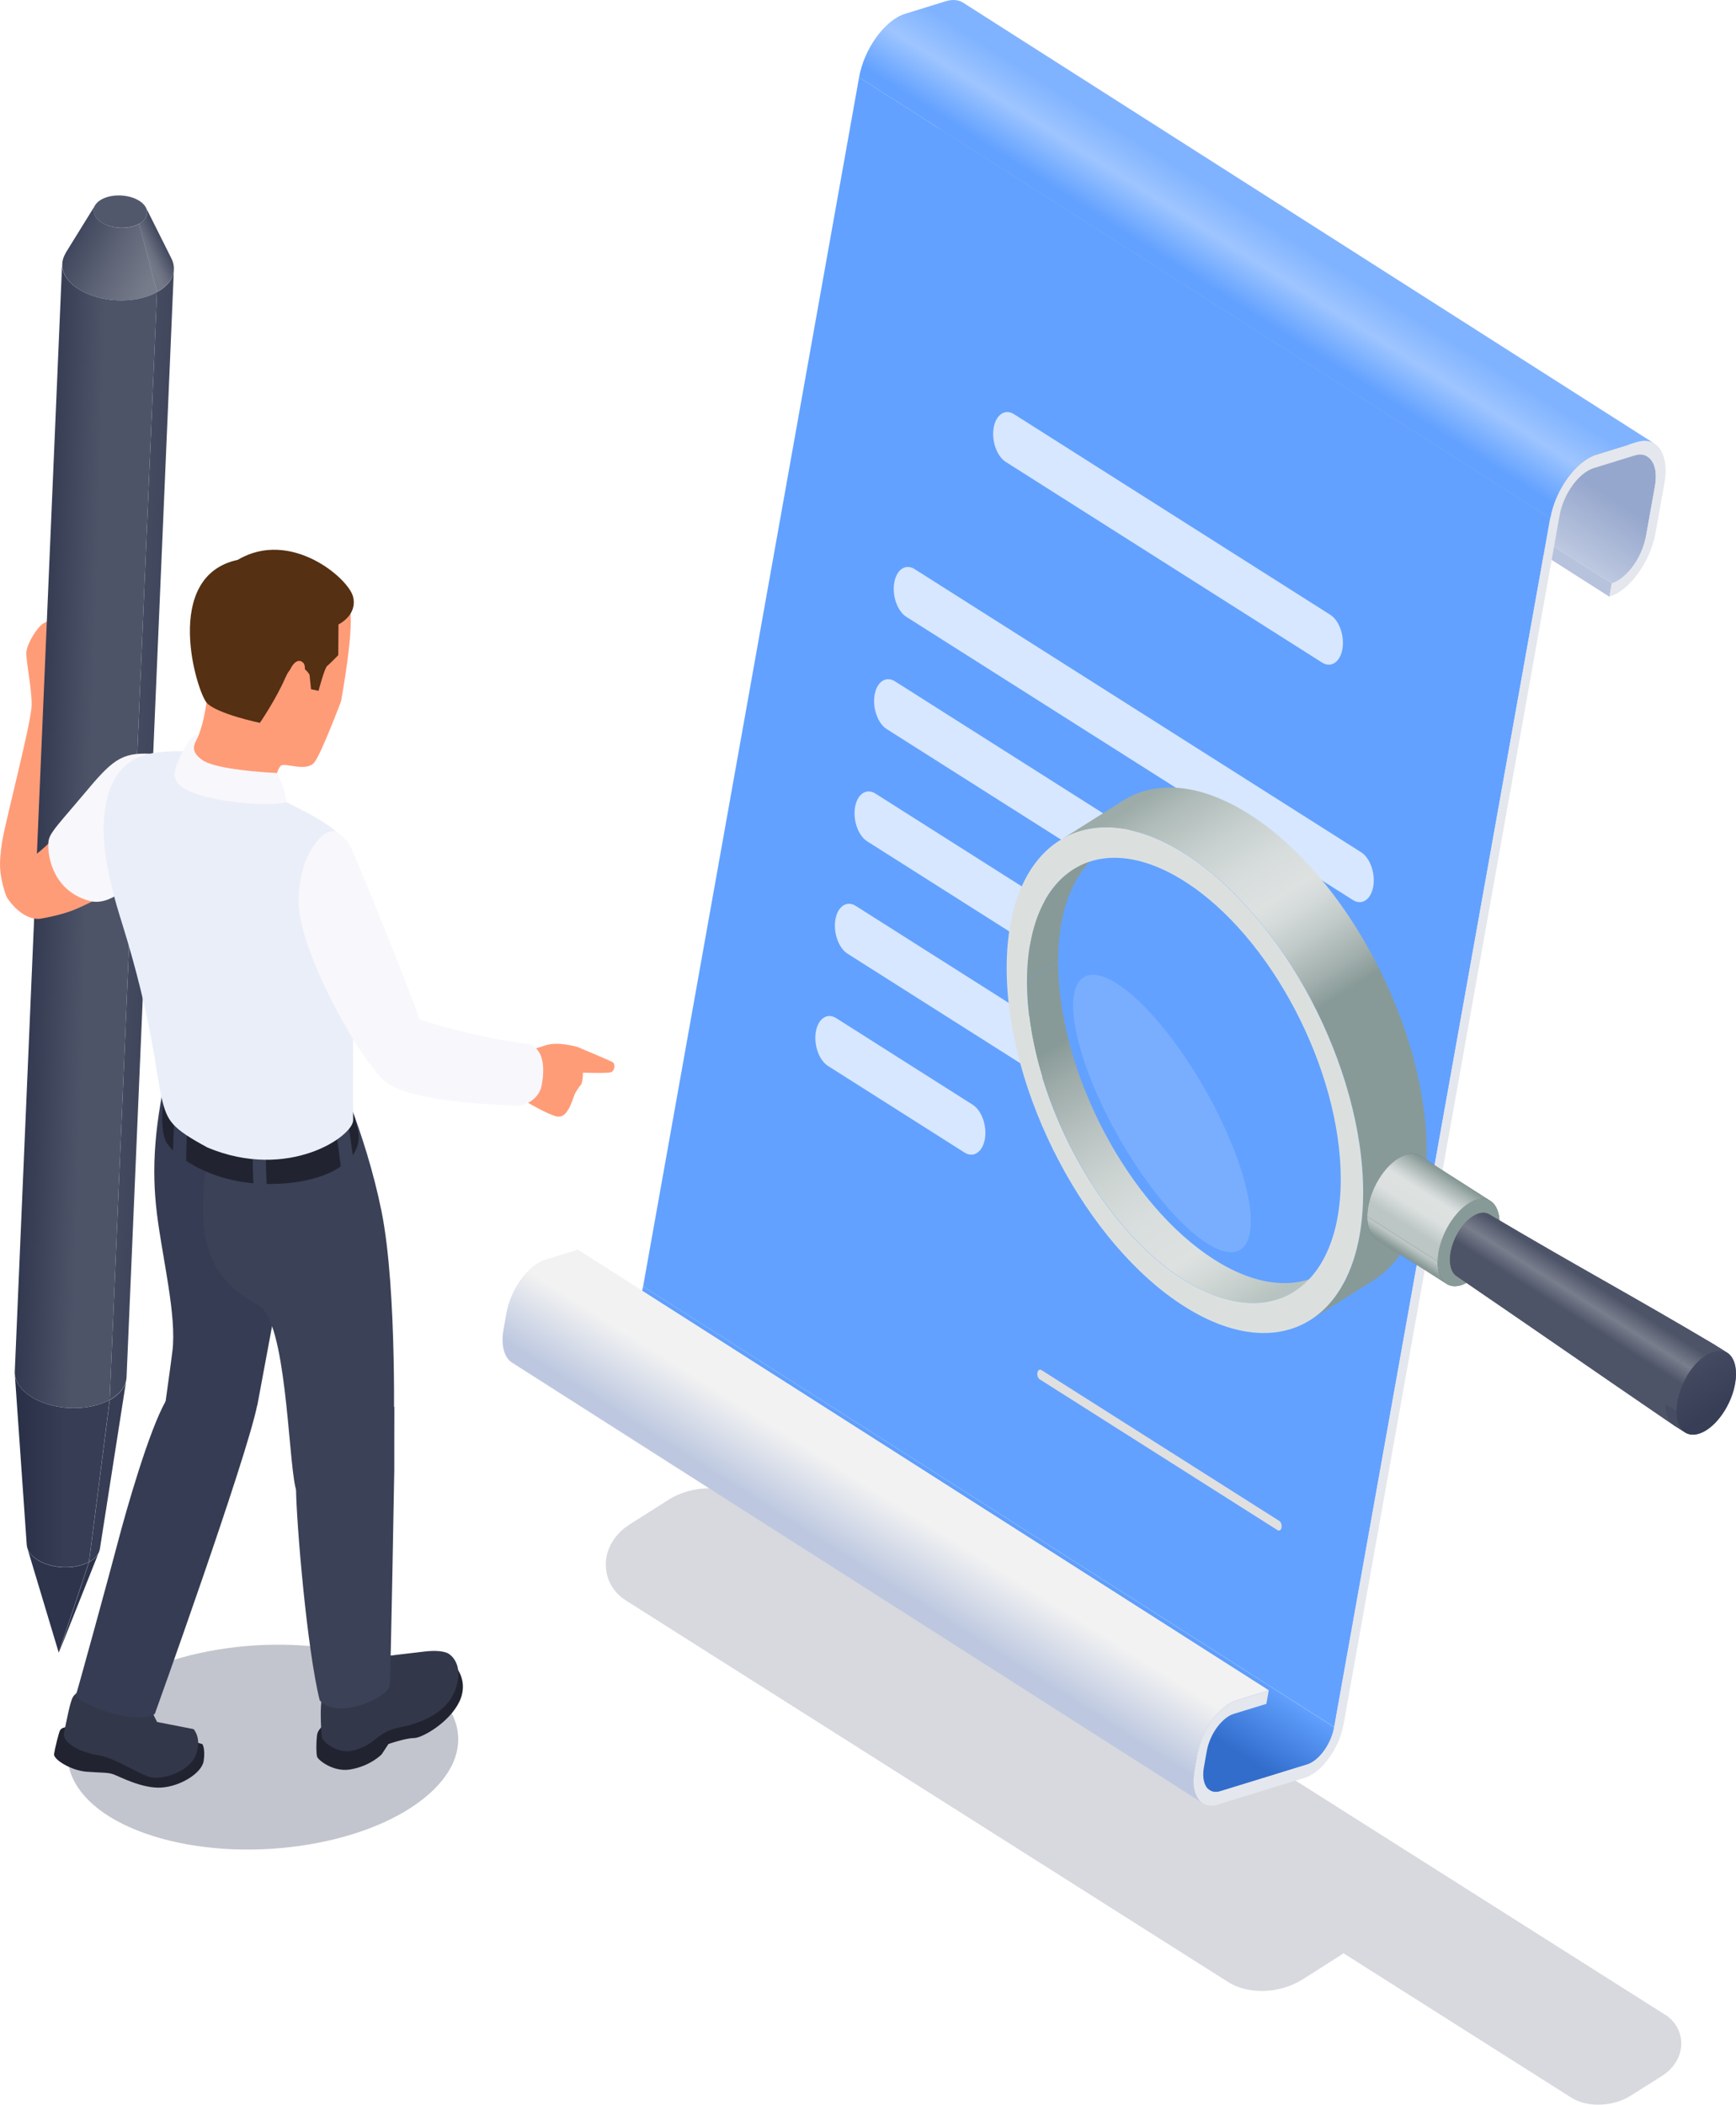
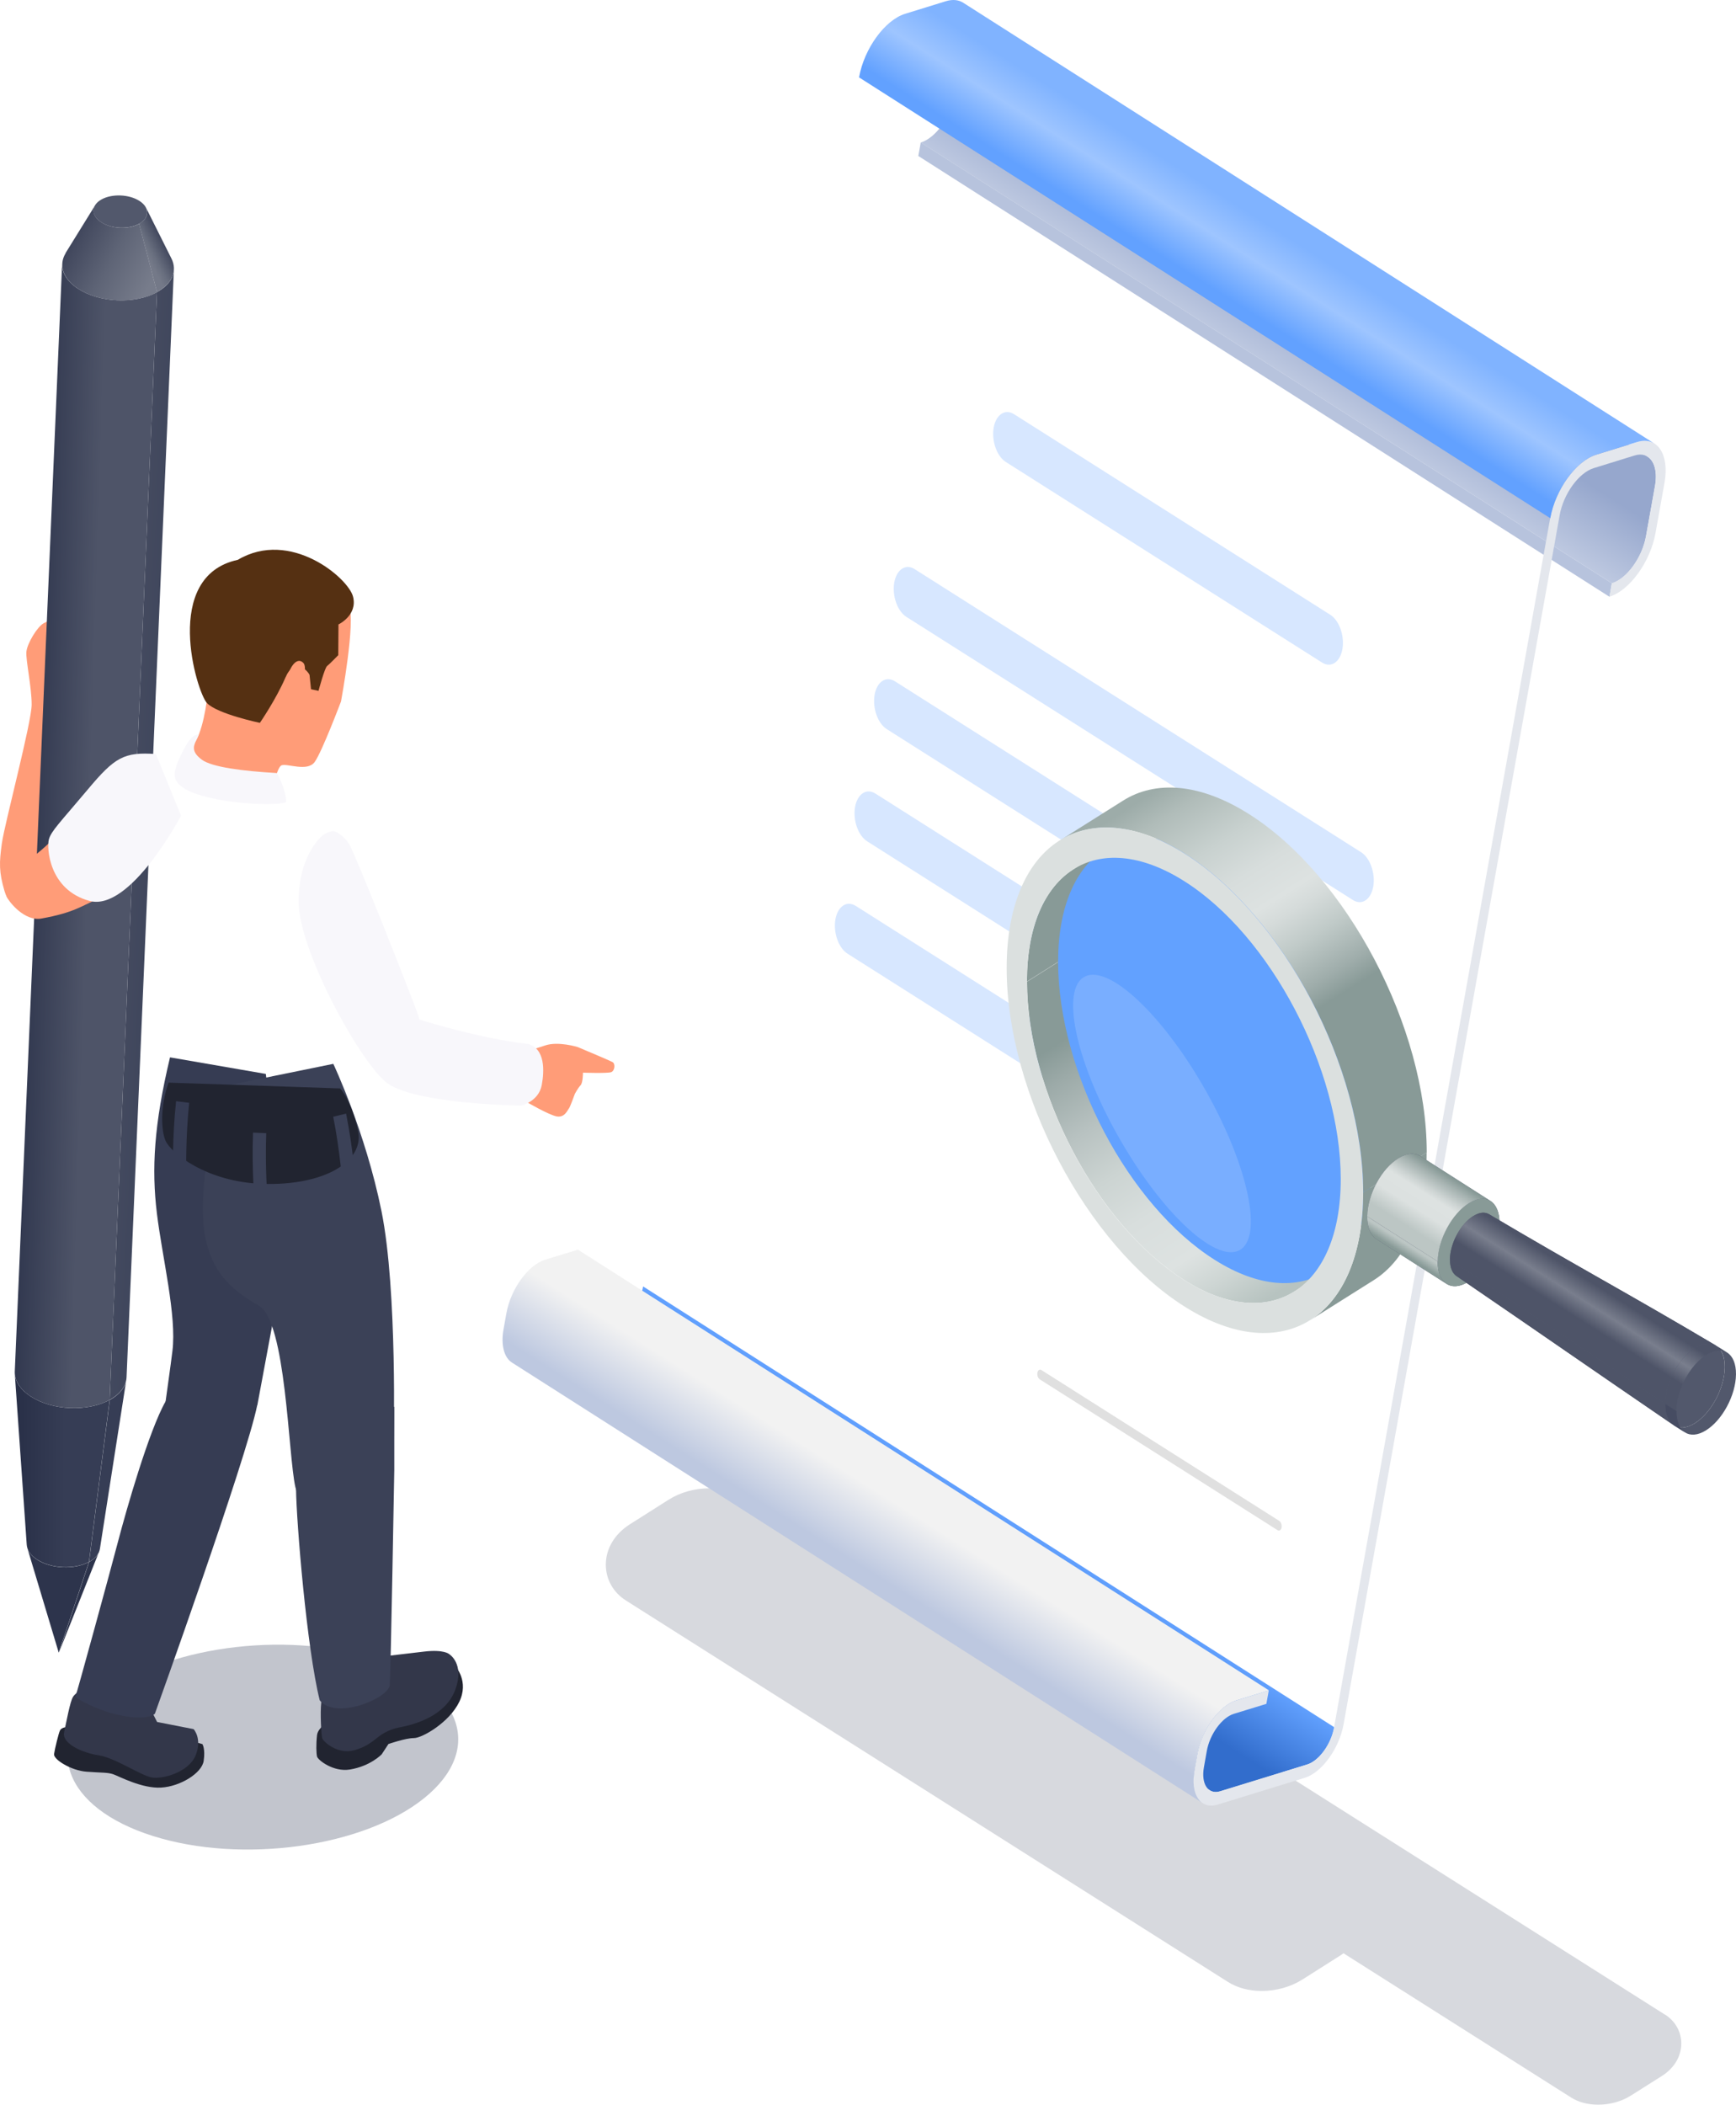
<svg xmlns="http://www.w3.org/2000/svg" width="132" height="160" viewBox="0 0 132 160" fill="none">
  <g style="mix-blend-mode:multiply">
    <path d="M126.594 153.113L89.832 129.832C89.262 129.47 88.547 129.285 87.767 129.285C86.876 129.285 85.992 129.532 85.293 129.973L83.662 131.004L56.5 113.803C55.793 113.353 54.901 113.115 53.929 113.115C52.821 113.115 51.72 113.424 50.844 113.979L47.896 115.847C46.731 116.587 46.065 117.706 46.065 118.914C46.065 120.033 46.627 121.037 47.615 121.654L93.367 150.628C94.074 151.078 94.957 151.316 95.938 151.316C97.046 151.316 98.147 151.007 99.023 150.452L101.971 148.584C102.035 148.54 102.091 148.496 102.156 148.452L119.46 159.414C120.031 159.775 120.738 159.96 121.525 159.96C122.417 159.96 123.3 159.714 123.999 159.273L126.369 157.775C127.301 157.184 127.839 156.286 127.839 155.308C127.839 154.409 127.382 153.607 126.594 153.104V153.113Z" fill="#D7D9DE" />
  </g>
  <path d="M48.901 97.772C48.668 99.05 47.752 100.328 46.844 100.601L40.225 102.637C39.919 102.734 39.654 102.698 39.445 102.566L92.002 136.07C92.211 136.202 92.476 136.237 92.781 136.14L99.401 134.105C100.309 133.823 101.224 132.554 101.457 131.276L48.901 97.772Z" fill="url(#paint0_linear_967_989)" />
  <path d="M43.935 94.98L41.46 95.737C40.159 96.134 38.833 97.967 38.504 99.817L38.287 101.033C38.07 102.249 38.343 103.184 38.922 103.554L91.478 137.057C90.892 136.687 90.627 135.753 90.844 134.537L91.06 133.312C91.39 131.462 92.715 129.629 94.017 129.232L96.491 128.474L43.935 94.971V94.98Z" fill="url(#paint1_linear_967_989)" />
  <path d="M122.383 45.359L69.826 11.855L70.011 10.824L122.559 44.328L122.383 45.359Z" fill="#B7C3DD" />
  <path d="M125.284 34.714L72.727 1.21C73.241 1.536 73.482 2.356 73.29 3.431L72.607 7.246C72.317 8.868 71.153 10.48 70.012 10.833L122.568 44.336C123.709 43.984 124.874 42.38 125.163 40.75L125.846 36.934C126.039 35.859 125.798 35.04 125.284 34.714Z" fill="url(#paint2_linear_967_989)" />
-   <path d="M101.457 131.268L48.9 97.773L65.321 5.881L117.878 39.384L101.457 131.268Z" fill="#62A1FF" />
  <path d="M124.48 33.595C126.014 33.119 126.954 34.52 126.561 36.706L125.878 40.521C125.484 42.706 123.91 44.883 122.375 45.35L122.56 44.328C123.701 43.975 124.866 42.372 125.155 40.741L125.838 36.926C126.127 35.304 125.436 34.264 124.295 34.617L121.186 35.578C120.045 35.93 118.881 37.534 118.591 39.155L102.162 131.048C101.833 132.889 100.507 134.722 99.206 135.119L92.586 137.154C91.285 137.551 90.498 136.379 90.827 134.537L91.044 133.312C91.373 131.462 92.699 129.629 94 129.232L96.475 128.475L96.29 129.497L93.815 130.255C92.908 130.537 91.984 131.806 91.759 133.092L91.542 134.317C91.317 135.595 91.863 136.414 92.771 136.141L99.391 134.105C100.299 133.823 101.214 132.555 101.439 131.277L117.868 39.393C118.262 37.208 119.829 35.04 121.363 34.564L124.472 33.604L124.48 33.595Z" fill="#E4E7ED" />
  <path d="M73.25 0.215C72.896 -0.015 72.446 -0.067 71.924 0.091L68.815 1.052C67.281 1.528 65.706 3.695 65.32 5.881L117.877 39.384C118.27 37.199 119.837 35.031 121.371 34.555L124.48 33.595C125.003 33.436 125.453 33.489 125.806 33.718L73.25 0.215Z" fill="url(#paint3_linear_967_989)" />
  <path d="M100.524 50.355L76.479 35.11C75.796 34.679 75.387 33.515 75.555 32.511C75.732 31.506 76.423 31.048 77.106 31.48L101.151 46.725C101.834 47.157 102.243 48.32 102.075 49.324C101.898 50.329 101.207 50.787 100.524 50.355Z" fill="#D7E7FF" />
  <path d="M102.869 68.403L68.919 46.884C68.236 46.452 67.826 45.289 67.995 44.284C68.172 43.28 68.863 42.821 69.545 43.253L103.496 64.772C104.179 65.204 104.588 66.367 104.42 67.372C104.243 68.376 103.552 68.835 102.869 68.403Z" fill="#D7E7FF" />
  <path d="M101.375 76.932L67.425 55.413C66.742 54.981 66.332 53.818 66.501 52.813C66.677 51.809 67.368 51.351 68.051 51.782L102.002 73.302C102.685 73.733 103.094 74.897 102.926 75.901C102.749 76.906 102.058 77.364 101.375 76.932Z" fill="#D7E7FF" />
  <path d="M92.795 80.968L65.938 63.943C65.255 63.512 64.846 62.348 65.014 61.344C65.191 60.339 65.882 59.881 66.565 60.313L93.422 77.338C94.105 77.769 94.514 78.933 94.346 79.937C94.169 80.942 93.478 81.4 92.795 80.968Z" fill="#D7E7FF" />
  <path d="M98.395 94.002L64.444 72.482C63.761 72.051 63.352 70.887 63.52 69.883C63.697 68.878 64.388 68.42 65.071 68.852L99.021 90.371C99.704 90.803 100.114 91.966 99.945 92.971C99.768 93.975 99.078 94.433 98.395 94.002Z" fill="#D7E7FF" />
  <path d="M97.141 116.296L79.057 104.832C78.921 104.744 78.849 104.523 78.881 104.329C78.913 104.136 79.049 104.047 79.186 104.127L97.27 115.591C97.406 115.679 97.479 115.9 97.447 116.094C97.414 116.287 97.278 116.376 97.141 116.296Z" fill="#E0E0E0" />
-   <path d="M73.337 87.595L62.958 81.013C62.275 80.581 61.865 79.418 62.034 78.413C62.211 77.409 62.902 76.95 63.584 77.382L73.964 83.965C74.647 84.397 75.057 85.56 74.888 86.564C74.711 87.569 74.02 88.027 73.337 87.595Z" fill="#D7E7FF" />
  <path d="M103.239 95.122L98.411 98.162C96.258 99.519 93.285 99.334 90.024 97.272C83.444 93.131 78.094 82.961 78.094 74.608L82.922 71.567C82.922 79.93 88.272 90.099 94.852 94.232C98.122 96.285 101.086 96.479 103.239 95.122Z" fill="url(#paint4_linear_967_989)" />
  <path d="M81.629 66.06L86.457 63.02C84.272 64.394 82.914 67.355 82.914 71.558L78.086 74.599C78.086 70.395 79.444 67.434 81.629 66.06Z" fill="#889A97" />
  <path d="M80.455 73.1C80.455 81.463 85.805 91.632 92.385 95.765C98.965 99.907 104.315 96.47 104.315 88.107C104.315 79.745 98.965 69.575 92.385 65.443C85.805 61.301 80.455 64.738 80.455 73.1Z" fill="#62A1FF" />
  <path opacity="0.79" d="M91.438 82.468C94.756 88.169 96.066 93.756 94.363 94.946C92.659 96.135 88.586 92.487 85.269 86.786C81.951 81.084 80.641 75.498 82.344 74.308C84.047 73.118 88.121 76.766 91.438 82.468Z" fill="#80B3FF" />
  <path d="M80.576 63.883L85.404 60.843C87.855 59.301 91.221 59.513 94.932 61.848C102.404 66.544 108.485 78.097 108.485 87.588L103.657 90.628C103.657 81.137 97.576 69.585 90.104 64.888C86.393 62.553 83.026 62.341 80.576 63.883Z" fill="url(#paint5_linear_967_989)" />
  <path d="M104.461 97.29L99.633 100.33C102.115 98.77 103.65 95.404 103.65 90.628L108.478 87.588C108.478 92.364 106.935 95.73 104.461 97.29Z" fill="#889A97" />
  <path d="M103.649 90.628C103.649 100.119 97.567 104.023 90.096 99.317C82.624 94.62 76.543 83.067 76.543 73.577C76.543 64.086 82.624 60.182 90.096 64.888C97.567 69.585 103.649 81.138 103.649 90.628ZM78.085 74.608C78.085 82.971 83.436 93.14 90.016 97.273C96.595 101.414 101.946 97.978 101.946 89.615C101.946 81.252 96.595 71.083 90.016 66.95C83.436 62.809 78.085 66.245 78.085 74.608Z" fill="#DBE0DF" />
  <path d="M103.961 92.452C103.945 94.109 104.981 94.805 106.283 94.003C107.584 93.21 108.653 91.227 108.669 89.57C108.685 87.914 107.649 87.218 106.347 88.02C105.046 88.813 103.977 90.795 103.961 92.452Z" fill="#52586C" />
  <path d="M110.003 97.581C110.421 97.845 110.999 97.819 111.634 97.422C112.935 96.629 114.004 94.647 114.02 92.99C114.028 92.153 113.763 91.554 113.337 91.28L107.979 87.861C108.412 88.135 108.677 88.734 108.661 89.571C108.645 91.228 107.577 93.21 106.275 94.003C105.633 94.391 105.062 94.426 104.645 94.162C106.251 95.184 108.396 96.55 110.003 97.581Z" fill="#52586C" />
  <path d="M104.644 94.162L110.002 97.581C109.569 97.308 109.304 96.708 109.32 95.871L103.961 92.452C103.953 93.289 104.218 93.888 104.644 94.162Z" fill="url(#paint6_linear_967_989)" />
  <path d="M110.253 95.721L109.313 95.871C109.297 97.528 110.333 98.224 111.634 97.422C112.936 96.629 114.004 94.646 114.02 92.99C114.036 91.333 113 90.637 111.699 91.439C110.397 92.232 109.329 94.214 109.313 95.871L110.253 95.721C110.269 94.487 111.064 93.007 112.036 92.417C113.008 91.826 113.779 92.346 113.763 93.571C113.747 94.796 112.952 96.285 111.98 96.876C111.008 97.466 110.237 96.946 110.253 95.721Z" fill="#889A97" />
  <path d="M113.336 91.28L107.978 87.861C107.56 87.597 106.982 87.623 106.347 88.019C105.045 88.813 103.977 90.795 103.961 92.452L109.319 95.871C109.335 94.214 110.404 92.232 111.705 91.439C112.348 91.051 112.919 91.016 113.336 91.28Z" fill="url(#paint7_linear_967_989)" />
  <path d="M127.249 108.314C127.651 108.588 128.222 108.57 128.848 108.182C130.101 107.416 131.13 105.512 131.146 103.917C131.154 103.089 130.889 102.516 130.455 102.252C123.674 98.233 120.003 96.303 113.223 92.285C113.56 92.488 113.761 92.928 113.761 93.572C113.745 94.805 112.95 96.286 111.977 96.876C111.487 97.176 111.054 97.194 110.74 96.973C117.28 101.441 120.71 103.838 127.249 108.306V108.314Z" fill="#52586C" />
  <path d="M128.127 108.869C128.529 109.124 129.083 109.098 129.702 108.719C130.955 107.952 131.983 106.049 131.999 104.454C132.007 103.643 131.758 103.079 131.34 102.806L130.489 102.269C130.907 102.533 131.156 103.106 131.148 103.916C131.132 105.503 130.103 107.415 128.85 108.181C128.231 108.56 127.677 108.587 127.275 108.331C127.532 108.49 127.87 108.71 128.127 108.869Z" fill="#52586C" />
  <path d="M110.742 96.982C117.281 101.45 120.712 103.846 127.251 108.314C126.85 108.041 126.609 107.477 126.617 106.693L110.252 95.722C110.252 96.33 110.429 96.77 110.742 96.982Z" fill="#4E5468" />
  <path d="M127.284 108.331L128.136 108.869C127.718 108.605 127.469 108.032 127.477 107.221L126.625 106.684C126.617 107.494 126.866 108.058 127.284 108.331Z" fill="#464C62" />
  <path d="M130.457 102.252C123.676 98.234 120.005 96.304 113.225 92.285C112.911 92.1 112.494 92.127 112.028 92.418C111.056 93.008 110.26 94.488 110.244 95.722L126.609 106.693C126.625 105.107 127.653 103.195 128.906 102.428C129.509 102.058 130.047 102.023 130.449 102.261L130.457 102.252Z" fill="url(#paint8_linear_967_989)" />
-   <path d="M129.765 102.964C128.511 103.731 127.483 105.634 127.467 107.229C127.451 108.816 128.447 109.485 129.7 108.727C130.954 107.961 131.982 106.057 131.998 104.462C132.014 102.876 131.018 102.207 129.765 102.964Z" fill="url(#paint9_linear_967_989)" />
  <path d="M131.331 102.816L130.48 102.278C130.078 102.022 129.524 102.049 128.905 102.428C127.652 103.194 126.623 105.098 126.607 106.693L127.459 107.23C127.475 105.644 128.503 103.732 129.757 102.965C130.375 102.586 130.93 102.56 131.331 102.816Z" fill="url(#paint10_linear_967_989)" />
  <g style="mix-blend-mode:multiply">
    <path d="M32.253 136.662C27.625 140.389 18.387 141.676 11.614 139.535C4.842 137.393 3.098 132.635 7.726 128.907C12.353 125.18 21.592 123.893 28.364 126.035C35.137 128.176 36.88 132.934 32.253 136.662Z" fill="#C2C5CD" />
  </g>
  <path d="M3.091 67.647C1.372 68.202 0.769 69.162 0.344 67.726C-0.082 66.281 -0.066 65.576 0.143 64.086C0.352 62.597 2.408 54.887 2.408 53.547C2.408 52.208 1.95 50.163 2.007 49.538C2.063 48.912 2.834 47.625 3.332 47.361C3.83 47.097 5.381 46.436 5.742 46.356C6.104 46.277 6.112 46.568 6.112 46.568C6.112 46.568 6.899 46.48 6.947 46.815C6.995 47.15 6.811 47.687 6.811 47.687L5.702 48.216C5.702 48.216 5.316 49.397 5.075 49.793C4.834 50.19 4.609 51.124 4.658 51.512C4.706 51.899 4.529 54.19 4.529 54.19L3.179 65.408L3.099 67.647H3.091Z" fill="#FF9C78" />
  <path d="M4.971 48.99C4.922 48.726 5.043 48.189 4.754 48.127C4.464 48.065 4.079 48.224 4.071 48.726C4.055 49.228 3.99 49.995 3.99 49.995C3.99 49.995 3.597 51.026 3.525 51.185C3.452 51.334 3.034 52.031 3.5 52.885C3.966 53.74 4.288 53.916 4.713 53.493C5.139 53.071 5.244 51.925 5.244 51.925L4.979 48.99H4.971Z" fill="#FF9C78" />
  <path d="M4.779 47.018C4.779 47.018 3.276 48.392 3.019 49.018C2.762 49.635 3.349 51.371 3.935 51.521C4.53 51.67 4.546 48.736 5.003 48.304C5.453 47.881 4.779 47.018 4.779 47.018Z" fill="#FF9C78" />
  <path d="M7.535 117.928C6.515 120.492 5.495 123.048 4.475 125.612L6.772 118.721C7.166 118.501 7.423 118.227 7.543 117.937L7.535 117.928Z" fill="#2D344C" />
  <path d="M4.466 125.603L2.072 117.637C2.169 117.954 2.418 118.271 2.819 118.536C3.896 119.241 5.663 119.32 6.764 118.712L4.466 125.603Z" fill="#2D344C" />
  <path d="M9.607 104.851C8.941 109.133 8.266 113.416 7.599 117.699C7.543 118.078 7.262 118.439 6.771 118.712L8.346 106.402C9.101 105.987 9.519 105.432 9.615 104.851H9.607Z" fill="#363D55" />
  <path d="M2.033 117.408C1.728 113.072 1.43 108.746 1.125 104.41C1.165 105.018 1.567 105.635 2.33 106.129C3.969 107.204 6.66 107.318 8.339 106.393L6.765 118.703C5.664 119.311 3.897 119.232 2.82 118.527C2.322 118.201 2.057 117.796 2.033 117.399V117.408Z" fill="url(#paint11_linear_967_989)" />
-   <path d="M11.937 22.202L8.338 106.392C9.165 105.934 9.591 105.317 9.623 104.674L13.222 20.483C13.198 21.127 12.764 21.752 11.937 22.202Z" fill="url(#paint12_linear_967_989)" />
+   <path d="M11.937 22.202L8.338 106.392C9.165 105.934 9.591 105.317 9.623 104.674L13.222 20.483C13.198 21.127 12.764 21.752 11.937 22.202" fill="url(#paint12_linear_967_989)" />
  <path d="M11.102 15.786C11.745 17.073 12.396 18.368 13.039 19.655C13.489 20.562 13.119 21.549 11.938 22.201L10.572 17.002C11.143 16.694 11.319 16.218 11.102 15.777V15.786Z" fill="url(#paint13_linear_967_989)" />
  <path d="M1.124 104.242L4.723 20.043C4.691 20.704 5.093 21.391 5.928 21.938C7.567 23.013 10.258 23.127 11.937 22.202L8.338 106.393C6.659 107.318 3.968 107.203 2.329 106.128C1.494 105.582 1.1 104.895 1.124 104.234V104.242Z" fill="url(#paint14_linear_967_989)" />
  <path d="M4.981 19.241C5.736 18.025 6.484 16.809 7.239 15.593C6.982 16.016 7.126 16.518 7.697 16.888C8.484 17.399 9.769 17.461 10.581 17.012L11.947 22.211C10.267 23.136 7.576 23.021 5.937 21.946C4.764 21.18 4.451 20.122 4.989 19.25L4.981 19.241Z" fill="url(#paint15_linear_967_989)" />
  <path d="M10.571 17.011C9.768 17.452 8.474 17.399 7.687 16.888C6.9 16.377 6.916 15.601 7.727 15.152C8.531 14.711 9.824 14.764 10.611 15.275C11.399 15.786 11.383 16.562 10.571 17.011Z" fill="#52586C" />
  <path d="M4.681 62.904C3.733 64.526 1.275 65.847 1.058 66.394C0.833 66.931 0.327 67.733 0.519 68.165C0.72 68.597 1.893 70.033 3.138 69.813C5.645 69.355 6.087 68.914 7.935 68.077C9.606 67.319 4.681 62.904 4.681 62.904Z" fill="#FF9C78" />
  <path d="M11.855 57.308C9.421 57.141 8.73 57.546 6.665 60.014C4.601 62.472 3.894 63.151 3.717 63.794C3.54 64.437 3.717 67.636 6.81 68.473C9.911 69.311 13.767 61.996 13.767 61.996L11.855 57.308Z" fill="#F8F7FB" />
  <path d="M39.926 79.913C39.974 79.886 40.472 79.789 41.46 79.454C42.448 79.12 43.926 79.578 43.926 79.578C43.926 79.578 46.344 80.591 46.578 80.723C46.81 80.856 46.746 81.402 46.457 81.49C46.16 81.587 44.328 81.525 44.328 81.525C44.328 81.525 44.328 82.292 44.143 82.486C43.959 82.671 43.709 83.138 43.709 83.138C43.709 83.138 43.348 84.151 43.252 84.257C43.155 84.363 42.93 84.997 42.279 84.839C41.629 84.68 40.094 83.781 40.094 83.781L39.01 83.27L39.926 79.904V79.913Z" fill="#FF9C78" />
  <path d="M25.48 130.582C25.48 130.582 24.179 131.146 24.106 131.877C24.026 132.608 24.05 133.234 24.106 133.498C24.163 133.763 25.352 134.697 26.613 134.485C28.171 134.23 29.023 133.331 29.023 133.331L29.537 132.547C29.537 132.547 30.838 132.097 31.473 132.097C32.108 132.097 34.164 130.908 34.92 129.348C35.675 127.788 34.671 126.678 34.55 126.554C34.43 126.431 25.48 130.59 25.48 130.59V130.582Z" fill="#212430" />
  <path d="M5.268 131.26C4.963 131.243 4.657 131.322 4.561 131.516C4.465 131.71 4.167 132.899 4.111 133.313C4.055 133.728 5.413 134.565 6.577 134.653C7.742 134.741 8.176 134.697 8.61 134.847C9.044 134.997 10.795 135.948 12.257 135.86C13.719 135.772 15.35 134.759 15.487 133.833C15.623 132.908 15.39 132.556 15.39 132.556L14.563 132.318L5.284 131.26H5.268Z" fill="#212430" />
  <path d="M6.858 127.912C6.858 127.912 5.766 128.599 5.549 128.97C5.324 129.331 5.059 130.811 4.874 131.666C4.689 132.521 6.28 133.226 7.517 133.411C8.754 133.596 10.715 134.953 11.55 135.094C12.386 135.235 14.354 134.689 14.876 133.411C15.39 132.133 14.723 131.419 14.723 131.419L11.944 130.873L11.156 129.313L6.866 127.912H6.858Z" fill="#33374A" />
  <path d="M25.184 126.986C25.184 126.986 24.518 128.572 24.429 129.383C24.333 130.193 24.429 131.877 24.502 132.114C24.574 132.361 25.674 133.375 26.936 133.022C28.237 132.652 28.55 132.062 29.241 131.692C29.571 131.515 29.924 131.374 30.326 131.295C31.587 131.066 33.901 130.396 34.624 128.405C35.347 126.413 34.142 125.708 34.142 125.708C34.142 125.708 33.756 125.347 32.254 125.523C30.76 125.708 27.201 126.113 27.201 126.113L25.184 126.986Z" fill="#33374A" />
  <path d="M12.925 80.37C11.704 85.481 11.519 88.847 11.929 92.214C12.339 95.58 13.447 100.003 13.11 102.682C12.78 105.361 12.347 107.749 12.451 108.56C12.556 109.371 19.569 106.789 19.569 106.789L21.843 94.584L20.212 81.621L12.925 80.361V80.37Z" fill="#363C53" />
  <path d="M14.66 102.806C14.547 102.885 13.848 104.304 12.587 106.516C11.326 108.727 9.591 114.808 8.996 117.081C8.402 119.355 5.815 128.801 5.742 128.925C5.67 129.048 7.373 129.973 8.916 130.317C11.229 130.846 11.776 130.247 11.776 130.247C11.776 130.247 18.733 110.904 19.56 106.789C17.745 103.907 14.66 102.797 14.66 102.797V102.806Z" fill="#363C53" />
  <path d="M16.78 82.599C16.845 82.758 15.254 88.565 15.439 92.539C15.623 96.514 17.624 98.056 19.689 99.237C21.761 100.409 21.906 110.595 22.46 113.027C23.015 115.46 27.634 114.367 28.485 114.085C29.337 113.803 29.932 109.661 29.932 109.661C29.932 109.661 30.229 98.1 29.008 92.055C27.787 86.01 25.344 80.855 25.344 80.855L16.78 82.599Z" fill="#3B4157" />
  <path d="M12.821 82.274C12.17 84.081 12.25 85.896 12.58 86.68C12.965 87.606 15.689 89.835 19.963 89.976C24.678 90.126 27.723 88.258 27.225 85.949C26.727 83.64 25.867 82.724 25.867 82.724L12.821 82.283V82.274Z" fill="#212430" />
  <path d="M26.035 90.02C26.035 90.02 25.866 87.517 25.336 84.874L26.316 84.636C26.862 87.368 27.031 89.835 27.031 89.941L26.035 90.02Z" fill="#3B4157" />
  <path d="M19.36 91.438C19.352 91.332 19.135 88.865 19.239 86.08L20.244 86.124C20.139 88.838 20.356 91.306 20.356 91.332L19.36 91.438Z" fill="#3B4157" />
  <path d="M13.156 89.05C13.156 88.944 13.092 86.468 13.389 83.692L14.385 83.816C14.104 86.512 14.161 88.988 14.161 89.015L13.156 89.041V89.05Z" fill="#363C53" />
  <path d="M23.079 110.366C23.079 110.366 22.477 110.596 22.509 113.169C22.541 115.742 23.328 125.268 24.309 129.224C25.522 130.758 29.555 129.075 29.635 128.061C29.715 127.048 29.98 111.715 29.98 111.715V106.912L23.087 110.366H23.079Z" fill="#3B4157" />
-   <path d="M19.526 59.679C22.45 61.627 26.427 62.561 26.684 65.257C26.941 67.954 26.813 83.877 26.853 85.111C26.901 86.345 21.92 89.781 15.782 87.217C13.075 85.746 12.713 85.252 12.288 83.437C11.862 81.621 11.605 77.647 9.299 70.228C8.841 68.765 7.741 65.31 7.893 62.473C8.038 59.635 9.147 57.573 11.806 57.212C14.465 56.851 15.887 57.406 15.887 57.406L19.526 59.679Z" fill="#EAEEF9" />
  <path d="M15.808 52.18C15.864 52.427 15.567 55.132 14.9 56.295C14.129 57.644 13.735 57.758 13.695 58.102C13.655 58.446 13.92 59.485 15.936 59.908C17.953 60.331 20.692 60.393 20.692 60.393C20.692 60.393 20.99 58.331 21.415 58.164C21.841 58.005 23.376 58.684 23.93 57.908C24.484 57.141 25.93 53.308 25.93 53.308C25.93 53.308 27.063 47.228 26.533 46.003C25.995 44.787 21.488 47.651 21.488 47.651L15.808 52.171V52.18Z" fill="#FF9C78" />
  <path d="M25.608 63.266C25.287 62.984 24.612 63.425 24.612 63.425C24.612 63.425 22.756 64.747 22.7 68.43C22.643 72.105 27.279 80.52 29.295 82.195C31.641 81.71 32.204 78.405 31.834 77.269C31.465 76.132 26.966 64.764 26.532 64.121C26.098 63.486 25.608 63.257 25.608 63.257V63.266Z" fill="#F8F7FB" />
  <path d="M40.118 79.33C41.476 79.683 41.388 81.401 41.195 82.459C40.962 83.728 39.628 84.027 39.628 84.027C39.628 84.027 31.29 83.93 29.289 82.203C29.755 79.392 31.016 77.215 31.876 77.48C32.736 77.744 36.535 78.916 40.111 79.339L40.118 79.33Z" fill="#F8F7FB" />
  <path d="M23.536 51.29C23.335 50.885 22.371 49.951 21.704 51.493C20.981 53.167 19.76 54.939 19.76 54.939C19.76 54.939 16.515 54.26 15.735 53.432C14.956 52.603 12.281 43.791 18.081 42.549C22.074 40.178 26.492 43.932 26.846 45.351C27.2 46.77 25.737 47.457 25.737 47.457L25.721 49.792C25.721 49.792 25.055 50.48 24.87 50.621C24.685 50.762 24.219 52.507 24.219 52.507L23.649 52.383L23.536 51.29Z" fill="#553012" />
  <path d="M23.015 50.339C22.646 50.013 22.14 50.418 21.834 51.502C21.529 52.586 21.617 53.168 21.81 53.785C22.003 54.401 22.622 54.199 22.654 53.441C22.686 52.683 23.546 50.709 23.015 50.339Z" fill="#FF9C78" />
  <path d="M21.055 58.754C18.468 58.605 16.114 58.305 15.351 57.741C14.588 57.177 14.684 56.763 14.901 56.296L15.118 55.829C15.118 55.829 14.789 55.758 14.411 56.252C14.034 56.736 13.463 57.926 13.343 58.446C13.214 58.966 13.062 59.838 15.432 60.499C17.794 61.16 21.176 61.248 21.762 60.957C21.746 59.97 21.055 58.754 21.055 58.754Z" fill="#F8F7FB" />
  <defs>
    <linearGradient id="paint0_linear_967_989" x1="68.367" y1="121.098" x2="73.334" y2="113.248" gradientUnits="userSpaceOnUse">
      <stop offset="0.38" stop-color="#326DCC" />
      <stop offset="1" stop-color="#62A1FF" />
    </linearGradient>
    <linearGradient id="paint1_linear_967_989" x1="64.332" y1="119.865" x2="69.741" y2="111.319" gradientUnits="userSpaceOnUse">
      <stop offset="0.13" stop-color="#BDC8E0" />
      <stop offset="0.67" stop-color="#F2F2F2" />
    </linearGradient>
    <linearGradient id="paint2_linear_967_989" x1="95.736" y1="27.338" x2="100.961" y2="19.086" gradientUnits="userSpaceOnUse">
      <stop stop-color="#BDC8E0" />
      <stop offset="0.56" stop-color="#96A7CD" />
    </linearGradient>
    <linearGradient id="paint3_linear_967_989" x1="93.269" y1="23.796" x2="98.2" y2="16.014" gradientUnits="userSpaceOnUse">
      <stop offset="0.11" stop-color="#62A1FF" />
      <stop offset="0.49" stop-color="#9EC5FF" />
      <stop offset="0.8" stop-color="#80B3FF" />
    </linearGradient>
    <linearGradient id="paint4_linear_967_989" x1="96.62" y1="99.317" x2="80.145" y2="73.303" gradientUnits="userSpaceOnUse">
      <stop offset="0.02" stop-color="#B7C3C0" />
      <stop offset="0.12" stop-color="#CDD5D3" />
      <stop offset="0.21" stop-color="#DDE2E1" />
      <stop offset="0.35" stop-color="#D8DEDD" />
      <stop offset="0.48" stop-color="#CCD4D2" />
      <stop offset="0.61" stop-color="#B8C2C1" />
      <stop offset="0.75" stop-color="#9CAAA8" />
      <stop offset="0.83" stop-color="#889A97" />
    </linearGradient>
    <linearGradient id="paint5_linear_967_989" x1="104.099" y1="90.364" x2="85.398" y2="60.827" gradientUnits="userSpaceOnUse">
      <stop offset="0.17" stop-color="#889A97" />
      <stop offset="0.39" stop-color="#889A97" />
      <stop offset="0.44" stop-color="#9FADAB" />
      <stop offset="0.53" stop-color="#C0CAC8" />
      <stop offset="0.6" stop-color="#D5DBDA" />
      <stop offset="0.64" stop-color="#DDE2E1" />
      <stop offset="0.72" stop-color="#D7DDDC" />
      <stop offset="0.81" stop-color="#C8D1CF" />
      <stop offset="0.92" stop-color="#B0BCB9" />
      <stop offset="0.98" stop-color="#9DACA9" />
    </linearGradient>
    <linearGradient id="paint6_linear_967_989" x1="106.725" y1="95.501" x2="107.313" y2="94.579" gradientUnits="userSpaceOnUse">
      <stop offset="0.15" stop-color="#889A97" />
      <stop offset="0.83" stop-color="#BCC6C4" />
    </linearGradient>
    <linearGradient id="paint7_linear_967_989" x1="107.006" y1="94.408" x2="110.235" y2="89.3" gradientUnits="userSpaceOnUse">
      <stop offset="0.17" stop-color="#BCC6C4" />
      <stop offset="0.42" stop-color="#DCE1E0" />
      <stop offset="0.64" stop-color="#DDE2E1" />
      <stop offset="0.72" stop-color="#CDD4D3" />
      <stop offset="0.88" stop-color="#A5B2B0" />
      <stop offset="0.98" stop-color="#889A97" />
    </linearGradient>
    <linearGradient id="paint8_linear_967_989" x1="118.712" y1="101.679" x2="121.812" y2="96.781" gradientUnits="userSpaceOnUse">
      <stop offset="0.16" stop-color="#4E5468" />
      <stop offset="0.33" stop-color="#4E5468" />
      <stop offset="0.57" stop-color="#797E8D" />
      <stop offset="0.83" stop-color="#4E5468" />
    </linearGradient>
    <linearGradient id="paint9_linear_967_989" x1="130.857" y1="107.987" x2="128.272" y2="103.903" gradientUnits="userSpaceOnUse">
      <stop offset="0.19" stop-color="#373E56" />
      <stop offset="0.99" stop-color="#444A60" />
    </linearGradient>
    <linearGradient id="paint10_linear_967_989" x1="127.395" y1="107.186" x2="130.504" y2="102.281" gradientUnits="userSpaceOnUse">
      <stop offset="0.16" stop-color="#4E5468" />
      <stop offset="0.33" stop-color="#4E5468" />
      <stop offset="0.57" stop-color="#797E8D" />
      <stop offset="0.83" stop-color="#4E5468" />
    </linearGradient>
    <linearGradient id="paint11_linear_967_989" x1="1.125" y1="111.768" x2="8.339" y2="111.768" gradientUnits="userSpaceOnUse">
      <stop stop-color="#282F47" />
      <stop offset="0.53" stop-color="#363D55" />
    </linearGradient>
    <linearGradient id="paint12_linear_967_989" x1="9.969" y1="63.389" x2="11.592" y2="63.47" gradientUnits="userSpaceOnUse">
      <stop stop-color="#444A5F" />
      <stop offset="0.83" stop-color="#40475D" />
    </linearGradient>
    <linearGradient id="paint13_linear_967_989" x1="10.572" y1="19.602" x2="12.56" y2="18.554" gradientUnits="userSpaceOnUse">
      <stop offset="0.27" stop-color="#747988" />
      <stop offset="0.48" stop-color="#696F7F" />
      <stop offset="0.83" stop-color="#4E5468" />
      <stop offset="1" stop-color="#40465C" />
    </linearGradient>
    <linearGradient id="paint14_linear_967_989" x1="2.426" y1="63.434" x2="10.621" y2="63.69" gradientUnits="userSpaceOnUse">
      <stop stop-color="#323950" />
      <stop offset="0.53" stop-color="#4E5468" />
    </linearGradient>
    <linearGradient id="paint15_linear_967_989" x1="5.704" y1="17.858" x2="12.381" y2="21.375" gradientUnits="userSpaceOnUse">
      <stop stop-color="#40465C" />
      <stop offset="0.44" stop-color="#5E6476" />
      <stop offset="0.9" stop-color="#777C8B" />
    </linearGradient>
  </defs>
</svg>